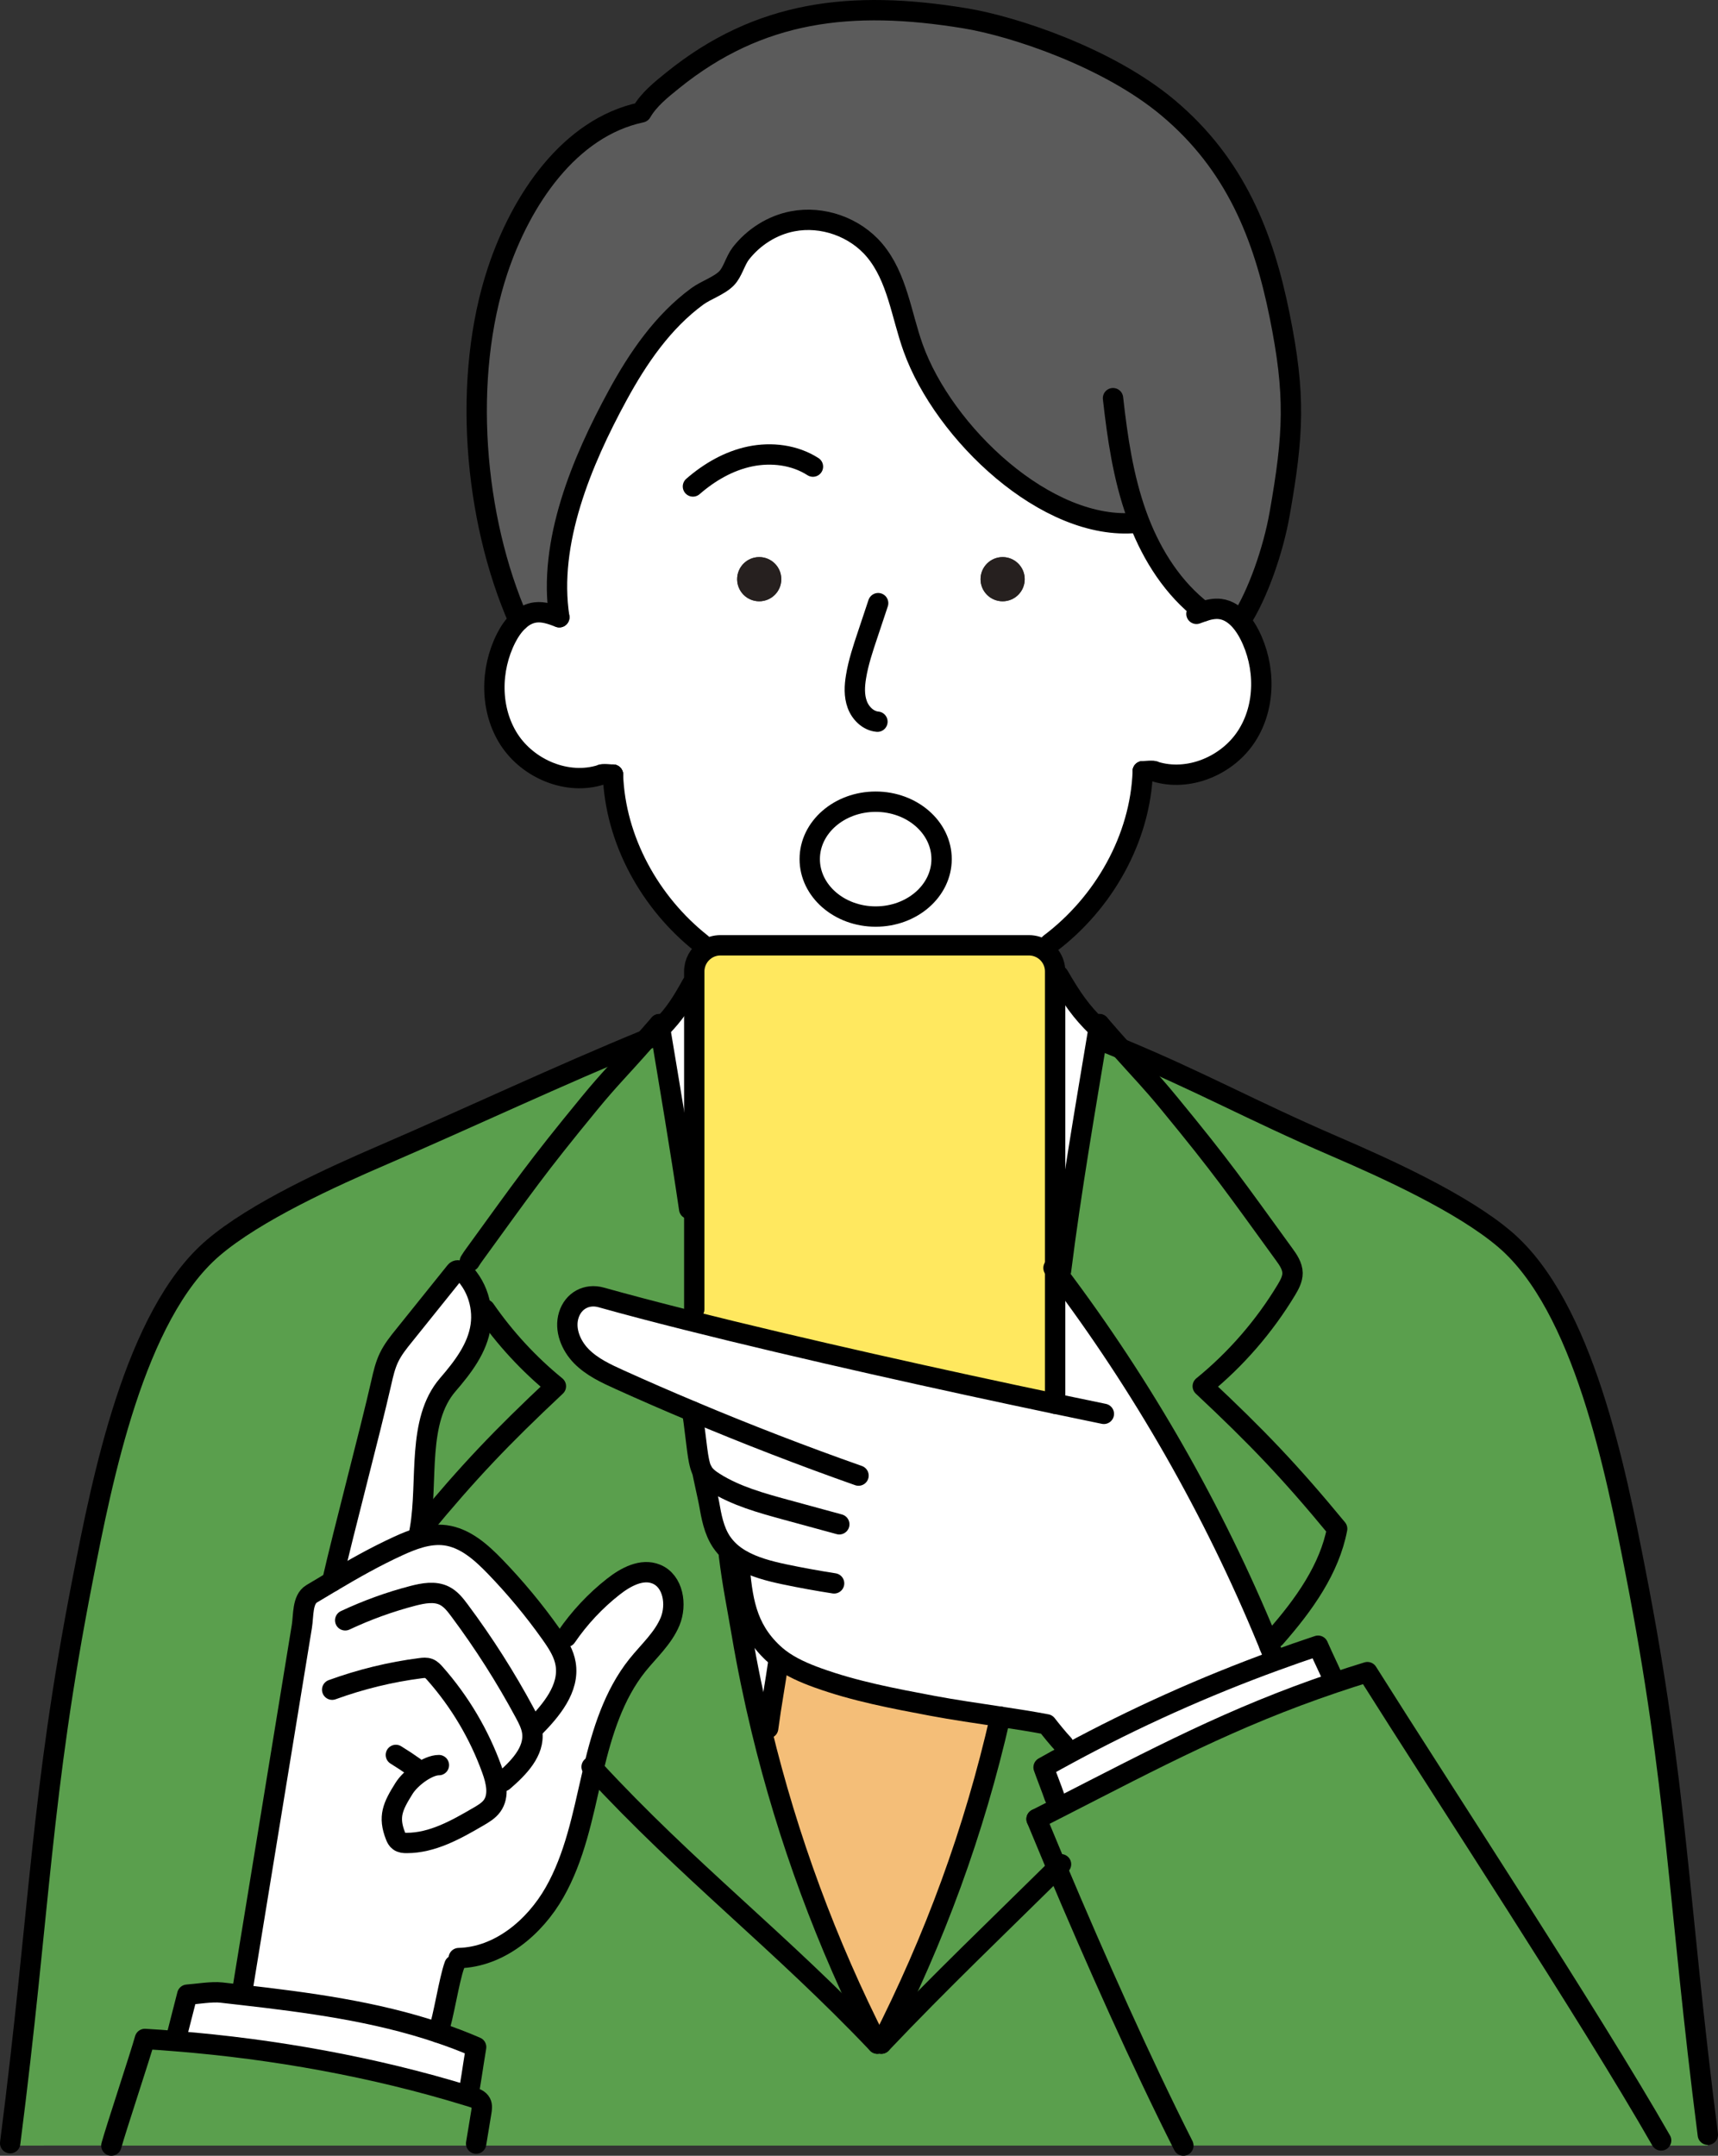
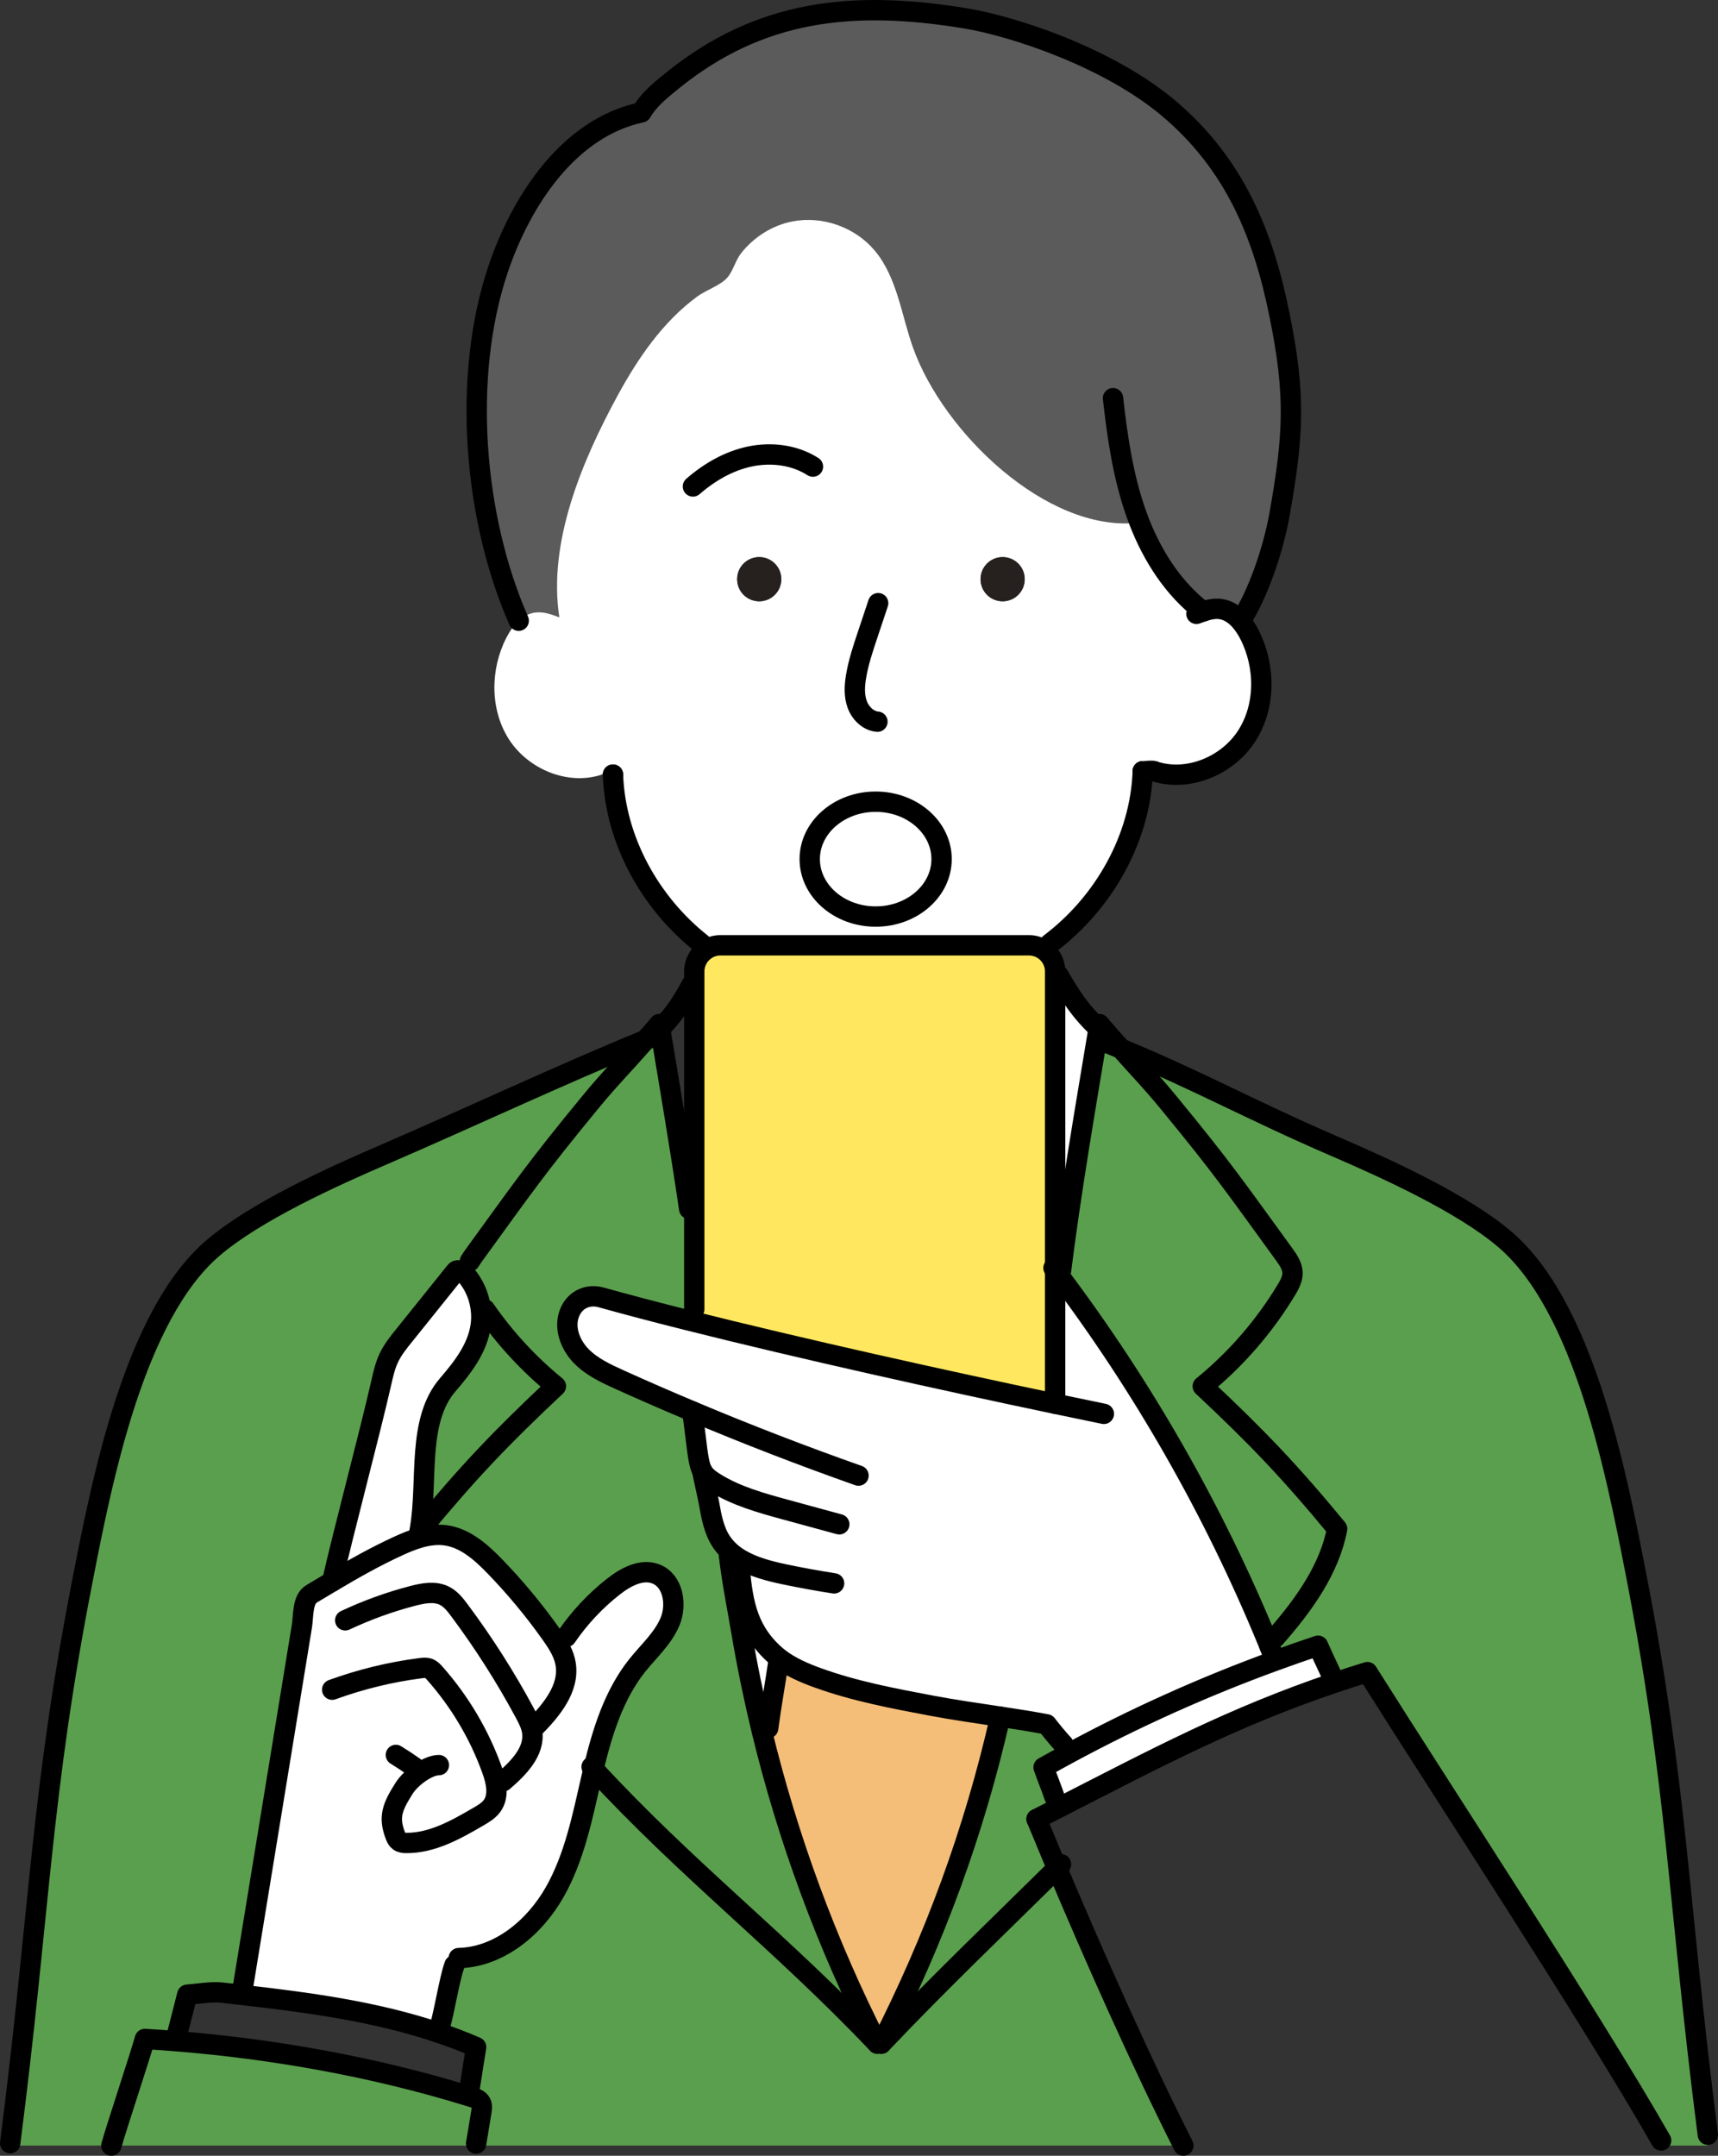
<svg xmlns="http://www.w3.org/2000/svg" id="_レイヤー_2" data-name="レイヤー_2" viewBox="0 0 337.73 423.6">
  <rect x="0" y="0" width="337.73" height="423.6" fill="#333333" stroke="none" />
  <defs>
    <style>
      .cls-1 {
        fill: none;
        stroke: #000;
        stroke-linecap: round;
        stroke-linejoin: round;
        stroke-width: 4px;
      }

      .cls-2 {
        fill: #5a9f4d;
      }

      .cls-3 {
        fill: #5b5b5b;
      }

      .cls-4 {
        fill: #26201f;
      }

      .cls-5 {
        fill: #fff;
      }

      .cls-6 {
        fill: #ffe85f;
      }

      .cls-7 {
        fill: #f4be78;
      }
    </style>
  </defs>
  <g id="_レイヤー_2-2" data-name="_レイヤー_2">
    <g id="_レイヤー_1-2">
      <g>
        <g>
          <path class="cls-2" d="M335.73,419.47v2.13h-9.18v-1.01c-14.01-24.51-42.79-68.27-57.74-92.02-2.22.68-4.37,1.37-6.46,2.08l-.2-.61c-1.49-3.37-1.55-3.29-3.04-6.66-2.81.93-5.61,1.91-8.4,2.93l-.04-.11c-.37-.94-.75-1.88-1.14-2.82l-.39-.96,1.53-.63c5.74-6.52,10.69-13.51,12.19-21.39-9.28-11.25-15.77-18.03-26.42-28.01,6.52-5.3,12.1-11.74,16.44-18.93.61-1.02,1.22-2.11,1.21-3.3-.02-1.39-.86-2.61-1.68-3.73-9.73-13.39-12.06-16.86-22.58-29.65-3.62-4.4-5.32-6.06-9.49-10.73,15.98,6.64,25.28,11.97,42.1,19.23,10.08,4.35,25.05,11.13,33.41,18.27,15.45,13.2,21.79,45.43,25.68,65.38,8.26,42.33,8.28,64.34,14.2,110.54h0Z" />
-           <path class="cls-2" d="M207.79,367.1c-1.39-3.31-2.74-6.55-4.02-9.66,1.46-.74,2.9-1.47,4.31-2.2,19.18-9.8,34.15-17.8,54.27-24.59,2.09-.71,4.24-1.4,6.46-2.08,14.95,23.75,43.73,67.51,57.74,92.02v1.01h-93.92c-8.23-16.27-17.27-36.56-24.84-54.5h0Z" />
          <path class="cls-5" d="M262.15,330.04l.2.61c-20.12,6.79-35.09,14.79-54.27,24.59l-.78-2.13c-.51-1.52-1.63-4.32-2.15-5.83,1.62-.91,3.24-1.81,4.88-2.69,13.09-7.08,26.7-13.19,40.68-18.28,2.79-1.02,5.59-2,8.4-2.93,1.49,3.37,1.55,3.29,3.04,6.66h0Z" />
          <path class="cls-2" d="M220.34,206.05c4.17,4.67,5.87,6.33,9.49,10.73,10.52,12.79,12.85,16.26,22.58,29.65.82,1.12,1.66,2.34,1.68,3.73,0,1.19-.6,2.28-1.21,3.3-4.34,7.19-9.92,13.63-16.44,18.93,10.65,9.98,17.14,16.76,26.42,28.01-1.5,7.88-6.45,14.87-12.19,21.39l-1.53.63c-10.6-25.7-24.5-50.03-41.25-72.21l.69-.52c1.96-15.65,4.84-32.3,7.42-47.8.04-.22.07-.43.11-.65,1.67,1.93,3.05,3.49,4.23,4.81h0Z" />
          <path class="cls-3" d="M223.94,102.5l-.51.23c-17.67,1.72-37.93-17.66-43.92-34.37-2.34-6.52-3.12-13.88-7.59-19.18-3.85-4.57-10.26-6.83-16.12-5.69-4.01.77-7.67,3.11-10.17,6.32-1.09,1.42-1.59,3.63-2.78,4.86-1.41,1.47-4.07,2.33-5.76,3.56-6.77,4.96-11.65,12.08-15.67,19.46-7.09,13.02-13.74,28.94-11.47,43.6-1.51-.57-3.09-1.15-4.68-.95-1.26.15-2.36.76-3.29,1.63-8.91-20.24-11.12-47.87-4.13-68.85,4.6-13.79,14.06-28.03,28.25-31.04,1.48-2.55,3.85-4.43,6.14-6.28C149.25,2.06,167.33-.08,189.69,3.59c9.63,1.57,28.13,7.71,39.89,17.55,13.29,11.12,18.84,25.24,21.98,40.84,3.15,15.61,2.76,23.35,0,39.02-1.25,7.09-4.27,15.78-7.64,20.97l-.05.05c-1.07-1.22-2.39-2.15-3.98-2.35-1.14-.14-2.28.11-3.38.48-5.81-4.44-9.9-10.82-12.56-17.65Z" />
          <path class="cls-5" d="M207.42,275.83v-26.25c.16.21.32.42.47.63,16.75,22.18,30.65,46.51,41.25,72.21l.39.96c.39.94.77,1.88,1.14,2.82l.04.11c-13.98,5.09-27.59,11.2-40.68,18.28l-.97-1.81c-1.14-1.21-2.45-2.85-3.31-3.95-2.87-.55-5.97-1.03-9.11-1.5-4.57-.69-9.22-1.36-13.41-2.15-7.6-1.43-15.24-2.87-22.51-5.5-2.62-.95-5.22-2.07-7.44-3.74-.47-.36-.93-.75-1.37-1.16-5.28-4.99-6-10.6-6.61-17.84l.32-.5c-.75-.44-1.44-.93-2.08-1.5-.64-.58-1.22-1.24-1.72-1.98-1.49-2.24-1.98-4.97-2.44-7.61-.12-.7-1.22-5.62-1.34-6.32-.34-.63-.49-1.33-.64-2.02-.45-2.15-.91-7.56-1.36-9.7h0c-4.77-2.01-9.51-4.07-14.22-6.2-2.7-1.22-5.45-2.5-7.53-4.61-2.07-2.11-3.36-5.25-2.48-8.08s3.52-4.28,6.38-3.48c5,1.4,10.64,2.88,16.69,4.4,22.66,5.7,51.02,11.99,72.54,16.49h0Z" />
          <path class="cls-5" d="M236.5,120.15c1.1-.37,2.24-.62,3.38-.48,1.59.2,2.91,1.13,3.98,2.35.7.81,1.29,1.74,1.77,2.68,3.16,6.19,3.22,14.06-.54,19.9-3.75,5.85-11.47,9.09-18.09,6.99-.09-.26-2.09-.04-2.35-.04h0s-.03,0,0,0c-.46,13.21-7.67,25.9-18.28,33.88l-2.57.55c-.48-.15-1-.23-1.53-.23h-60.65c-1.06,0-2.05.32-2.87.88l-.84-1.21c-10.13-8-16.97-20.36-17.41-33.21q-.29-8.57,0,0h0c-.23.02-2.27-.21-2.36.05-6.62,2.11-14.33-1.14-18.09-6.98-3.75-5.85-3.69-13.72-.54-19.91.63-1.23,1.45-2.46,2.47-3.39.93-.87,2.03-1.48,3.29-1.63,1.59-.2,3.17.38,4.68.95-2.27-14.66,4.38-30.58,11.47-43.6,4.02-7.38,8.9-14.5,15.67-19.46,1.69-1.23,4.35-2.09,5.76-3.56,1.19-1.23,1.69-3.44,2.78-4.86,2.5-3.21,6.16-5.55,10.17-6.32,5.86-1.14,12.27,1.12,16.12,5.69,4.47,5.3,5.25,12.66,7.59,19.18,5.99,16.71,26.25,36.09,43.92,34.37l.51-.23c2.66,6.83,6.75,13.21,12.56,17.65h0ZM201.44,113.81c0-2.4-1.95-4.34-4.34-4.34s-4.34,1.94-4.34,4.34,1.94,4.34,4.34,4.34,4.34-1.94,4.34-4.34ZM185.1,168.81c0-6.23-5.8-11.28-12.96-11.28s-12.96,5.05-12.96,11.28,5.81,11.29,12.96,11.29,12.96-5.06,12.96-11.29ZM153.59,113.81c0-2.4-1.94-4.34-4.34-4.34s-4.34,1.94-4.34,4.34,1.94,4.34,4.34,4.34,4.34-1.94,4.34-4.34Z" />
          <path class="cls-2" d="M232.63,421.6H93.6v-.39c.41-2.53.61-3.73,1.03-6.25.09-.59.18-1.23-.09-1.76-.34-.65-1.11-.93-1.81-1.15-.28-.09-.57-.18-.86-.26l.31-1.04c.15,0,.78-4.72,1.42-8.5-2.46-1.07-4.95-2.01-7.48-2.86,1.07-2.95,2.14-10.29,3.21-13.23l.85-1.4c7.96-.2,14.9-6,18.84-12.92,3.94-6.92,5.49-14.9,7.28-22.66.12-.53.25-1.06.37-1.6,18.4,19.97,36.72,33.9,55.81,53.99h.77c11.55-12.17,23.13-23.21,34.54-34.47,7.57,17.94,16.61,38.23,24.84,54.5h0Z" />
          <path class="cls-5" d="M215.67,201.83l.33.06c-2.58,15.5-5.46,32.15-7.42,47.8l-.69.52c-.15-.21-.31-.42-.47-.63v-57.88h.7c2.6,4.49,4.41,7.09,7.55,10.13Z" />
          <path class="cls-2" d="M209.06,342.78l.97,1.81c-1.64.88-3.26,1.78-4.88,2.69.52,1.51,1.64,4.31,2.15,5.83l.78,2.13c-1.41.73-2.85,1.46-4.31,2.2,1.28,3.11,2.63,6.35,4.02,9.66-11.41,11.26-22.99,22.3-34.54,34.47,10.52-20.66,18.24-41.64,23.39-64.24,3.14.47,6.24.95,9.11,1.5.86,1.1,2.17,2.74,3.31,3.95h0Z" />
          <path class="cls-6" d="M207.42,249.58v26.25c-21.52-4.5-49.88-10.79-72.54-16.49l1.6-2.09v-66.36c0-1.77.9-3.34,2.27-4.26.82-.56,1.81-.88,2.87-.88h60.65c.53,0,1.05.08,1.53.23,2.1.65,3.62,2.6,3.62,4.91v58.69h0Z" />
          <circle class="cls-4" cx="197.1" cy="113.81" r="4.34" />
          <path class="cls-7" d="M183.23,335.18c4.19.79,8.84,1.46,13.41,2.15-5.15,22.6-12.87,43.58-23.39,64.24h-.77c-9.96-19.57-17.62-40.31-22.78-61.66l1.31-.32c.66-4.95,1.35-8.47,2.06-13.39l.21-.26c2.22,1.67,4.82,2.79,7.44,3.74,7.27,2.63,14.91,4.07,22.51,5.5h0Z" />
          <path class="cls-5" d="M172.14,157.53c7.16,0,12.96,5.05,12.96,11.28s-5.8,11.29-12.96,11.29-12.96-5.06-12.96-11.29,5.81-11.28,12.96-11.28Z" />
          <path class="cls-2" d="M126.9,204.34c.82-.92,1.71-1.94,2.72-3.1.04.22.07.43.11.65,1.92,11.54,4,23.72,5.75,35.66h1v19.7l-1.6,2.09c-6.05-1.52-11.69-3-16.69-4.4-2.86-.8-5.5.65-6.38,3.48s.41,5.97,2.48,8.08c2.08,2.11,4.83,3.39,7.53,4.61,4.71,2.13,9.45,4.19,14.22,6.19h0c.45,2.15.91,7.56,1.36,9.71.15.69.3,1.39.64,2.02.12.7,1.22,5.62,1.34,6.32.46,2.64.95,5.37,2.44,7.61.5.74,1.08,1.4,1.72,1.98l-.25.63c.72,5.87,1.53,9.6,2.52,15.43,1.08,6.35,2.38,12.65,3.89,18.91,5.16,21.35,12.82,42.09,22.78,61.66-19.09-20.09-37.41-34.02-55.81-53.99,1.74-7.25,3.98-14.53,8.6-20.33,2.25-2.81,5.06-5.29,6.45-8.61,1.38-3.33.63-7.97-2.71-9.33-2.84-1.16-6.01.56-8.43,2.46-3.56,2.79-6.69,6.14-9.25,9.88l-2.57.07-.48-.69c-3.31-4.67-6.98-9.08-10.96-13.2-2.73-2.82-5.87-5.63-9.76-6.15-1.67-.22-3.34,0-4.98.46l-.21-.69c.07-.36.14-.73.2-1.1l.29.05c9.29-11.25,15.78-18.03,26.42-28.01-5.32-4.34-10.03-9.44-13.94-15.09l-.8.08c-.24-2.26-1.09-4.45-2.46-6.26-.45-.61-1.38-1.5-2.06-1.5l2.35-1.79c.29-.48.62-.95.95-1.4,9.73-13.39,12.06-16.86,22.57-29.65,4.03-4.9,5.69-6.4,11.01-12.44h0Z" />
          <path class="cls-5" d="M153.28,325.94l-.21.26c-.71,4.92-1.4,8.44-2.06,13.39l-1.31.32c-1.51-6.26-2.81-12.56-3.89-18.91-.99-5.83-1.8-9.56-2.52-15.43l.25-.63c.64.57,1.33,1.06,2.08,1.5l-.32.5c.61,7.24,1.33,12.85,6.61,17.84.44.41.9.8,1.37,1.16h0Z" />
          <circle class="cls-4" cx="149.25" cy="113.81" r="4.34" />
-           <path class="cls-5" d="M136.48,193.39v44.16h-1c-1.75-11.94-3.83-24.12-5.75-35.66l.33-.06c2.48-2.53,3.9-4.7,5.96-8.44h.46,0Z" />
          <path class="cls-5" d="M108.76,321.72l2.57-.07c2.56-3.74,5.69-7.09,9.25-9.88,2.42-1.9,5.59-3.62,8.43-2.46,3.34,1.36,4.09,6,2.71,9.33-1.39,3.32-4.2,5.8-6.45,8.61-4.62,5.8-6.86,13.08-8.6,20.33-.12.54-.25,1.07-.37,1.6-1.79,7.76-3.34,15.74-7.28,22.66s-10.88,12.72-18.84,12.92l-.85,1.4c-1.07,2.94-2.14,10.28-3.21,13.23-12.38-4.16-25.53-5.91-38.59-7.4l.04-.39c3.92-24,7.85-48,11.77-72.01.35-2.13.06-5.28,1.91-6.4,1.35-.81,2.7-1.62,4.05-2.42,4.24-2.52,8.53-4.94,13.01-6.99,1.37-.63,2.81-1.23,4.27-1.64,1.64-.46,3.31-.68,4.98-.46,3.89.52,7.03,3.33,9.76,6.15,3.98,4.12,7.65,8.53,10.96,13.2l.48.69h0Z" />
          <path class="cls-2" d="M126.9,204.34c-5.32,6.04-6.98,7.54-11.01,12.44-10.51,12.79-12.84,16.26-22.57,29.65-.33.45-.66.92-.95,1.4l-2.35,1.79c-.19,0-.36.07-.49.24-3.37,4.19-6.73,8.37-10.09,12.56-1.1,1.36-2.2,2.73-2.96,4.31-.75,1.55-1.14,3.25-1.52,4.94-2.23,9.82-7.43,29.28-9.66,39.1-1.35.8-2.7,1.61-4.05,2.42-1.85,1.12-1.56,4.27-1.91,6.4-3.92,24.01-7.85,48.01-11.77,72.01l-.04.39c-1.35-.16-2.7-.31-4.05-.46-1.83-.21-4.82.29-6.67.42-.68,2.67-1.37,5.34-2.05,8.01l-.09,1.13c-2.07-.18-4.14-.32-6.19-.44-.93,3.36-5.66,17.58-6.59,20.95H2v-.47c5.93-46.2,5.94-68.21,14.21-110.54,3.89-19.95,10.22-52.18,25.68-65.38,8.35-7.14,23.32-13.92,33.41-18.27,17.06-7.36,34.39-15.54,51.6-22.6h0Z" />
          <path class="cls-2" d="M95.34,257.3c3.91,5.65,8.62,10.75,13.94,15.09-10.64,9.98-17.13,16.76-26.42,28.01l-.29-.05c1.6-9.4-.68-21.16,5.47-28.27,2.93-3.4,5.84-7.16,6.46-11.61.14-1.02.16-2.06.04-3.09l.8-.08h0Z" />
          <path class="cls-2" d="M94.54,413.2c.27.53.18,1.17.09,1.76-.42,2.52-.62,3.72-1.03,6.25v.39H21.89c.93-3.37,5.66-17.59,6.59-20.95,2.05.12,4.12.26,6.19.44,19.19,1.53,38.95,5.09,57.2,10.7.29.08.58.17.86.26.7.22,1.47.5,1.81,1.15h0Z" />
          <path class="cls-5" d="M94.54,257.38c.12,1.03.1,2.07-.04,3.09-.62,4.45-3.53,8.21-6.46,11.61-6.15,7.11-3.87,18.87-5.47,28.27-.06.37-.13.74-.2,1.1l.21.69c-1.46.41-2.9,1.01-4.27,1.64-4.48,2.05-8.77,4.47-13.01,6.99,2.23-9.82,7.43-29.28,9.66-39.1.38-1.69.77-3.39,1.52-4.94.76-1.58,1.86-2.95,2.96-4.31,3.36-4.19,6.72-8.37,10.09-12.56.13-.17.3-.24.49-.24.68,0,1.61.89,2.06,1.5,1.37,1.81,2.22,4,2.46,6.26h0Z" />
-           <path class="cls-5" d="M92.18,410.75l-.31,1.04c-18.25-5.61-38.01-9.17-57.2-10.7l.09-1.13c.68-2.67,1.37-5.34,2.05-8.01,1.85-.13,4.84-.63,6.67-.42,1.35.15,2.7.3,4.05.46,13.06,1.49,26.21,3.24,38.59,7.4,2.53.85,5.02,1.79,7.48,2.86-.64,3.78-1.27,8.5-1.42,8.5h0Z" />
        </g>
        <g>
          <path class="cls-1" d="M129.62,203.24c-.9.36-1.81.73-2.72,1.1-17.21,7.06-34.54,15.24-51.6,22.6-10.09,4.35-25.06,11.13-33.41,18.27-15.46,13.2-21.79,45.43-25.68,65.38-8.27,42.33-8.28,64.34-14.21,110.54" />
          <path class="cls-1" d="M136.48,257.25v-66.36c0-1.77.9-3.34,2.27-4.26.82-.56,1.81-.88,2.87-.88h60.65c.53,0,1.05.08,1.53.23,2.1.65,3.62,2.6,3.62,4.91v84.94" />
          <path class="cls-1" d="M217,277.82c-2.99-.61-6.2-1.28-9.58-1.99-21.52-4.5-49.88-10.79-72.54-16.49-6.05-1.52-11.69-3-16.69-4.4-2.86-.8-5.5.65-6.38,3.48s.41,5.97,2.48,8.08c2.08,2.11,4.83,3.39,7.53,4.61,4.71,2.13,9.45,4.19,14.22,6.19,10.78,4.54,21.7,8.76,32.73,12.65" />
          <path class="cls-1" d="M136.04,277.31c.45,2.14.91,7.55,1.36,9.7.15.69.3,1.39.64,2.02.53.99,1.48,1.69,2.43,2.29,4.25,2.66,9.16,4.01,13.99,5.33,3.51.96,7.02,1.91,10.53,2.87" />
          <path class="cls-1" d="M138.04,289.03c.12.7,1.22,5.62,1.34,6.32.46,2.64.95,5.37,2.44,7.61.5.74,1.08,1.4,1.72,1.98.64.57,1.33,1.06,2.08,1.5,2.55,1.49,5.64,2.29,8.58,2.91,3.24.68,6.5,1.27,9.77,1.78" />
          <path class="cls-1" d="M209.06,342.78c-1.14-1.21-2.45-2.85-3.31-3.95-2.87-.55-5.97-1.03-9.11-1.5-4.57-.69-9.22-1.36-13.41-2.15-7.6-1.43-15.24-2.87-22.51-5.5-2.62-.95-5.22-2.07-7.44-3.74-.47-.36-.93-.75-1.37-1.16-5.28-4.99-6-10.6-6.61-17.84" />
          <path class="cls-1" d="M249.53,323.38c.39.94.77,1.88,1.14,2.82" />
          <path class="cls-1" d="M207.1,249.15c.11.14.22.29.32.43.16.21.32.42.47.63,16.75,22.18,30.65,46.51,41.25,72.21l.39.96" />
          <path class="cls-1" d="M203.77,357.44c1.46-.74,2.9-1.47,4.31-2.2,19.18-9.8,34.15-17.8,54.27-24.59,2.09-.71,4.24-1.4,6.46-2.08,14.95,23.75,43.73,67.51,57.74,92.02" />
          <path class="cls-1" d="M262.15,330.04c-1.49-3.37-1.55-3.29-3.04-6.66-2.81.93-5.61,1.91-8.4,2.93-13.98,5.09-27.59,11.2-40.68,18.28-1.64.88-3.26,1.78-4.88,2.69.52,1.51,1.64,4.31,2.15,5.83" />
          <path class="cls-1" d="M203.77,357.44c1.28,3.11,2.63,6.35,4.02,9.66,7.57,17.94,16.61,38.23,24.84,54.5" />
          <path class="cls-1" d="M111.33,321.65c2.56-3.74,5.69-7.09,9.25-9.88,2.42-1.9,5.59-3.62,8.43-2.46,3.34,1.36,4.09,6,2.71,9.33-1.39,3.32-4.2,5.8-6.45,8.61-4.62,5.8-6.86,13.08-8.6,20.33-.12.54-.25,1.07-.37,1.6-1.79,7.76-3.34,15.74-7.28,22.66s-10.88,12.72-18.84,12.92" />
          <path class="cls-1" d="M104.86,339.63c3.47-3.49,7.15-7.84,6.33-12.7-.32-1.91-1.33-3.61-2.43-5.21l-.48-.69c-3.31-4.67-6.98-9.08-10.96-13.2-2.73-2.82-5.87-5.63-9.76-6.15-1.67-.22-3.34,0-4.98.46-1.46.41-2.9,1.01-4.27,1.64-4.48,2.05-8.77,4.47-13.01,6.99-1.35.8-2.7,1.61-4.05,2.42-1.85,1.12-1.56,4.27-1.91,6.4-3.92,24.01-7.85,48.01-11.77,72.01" />
          <path class="cls-1" d="M67.86,318.39c4.28-2.01,8.75-3.63,13.33-4.82,2.04-.52,4.29-.95,6.17-.01,1.26.63,2.15,1.78,2.99,2.91,4.76,6.38,9.05,13.12,12.82,20.13.63,1.17,1.26,2.39,1.45,3.71.54,3.87-2.71,7.13-5.68,9.69" />
          <path class="cls-1" d="M65.3,332.02c5.61-2.04,11.45-3.47,17.38-4.23.53-.07,1.1-.13,1.6.06.51.19.89.6,1.24,1,4.87,5.51,8.69,11.95,11.18,18.86.85,2.34,1.49,5.14.03,7.15-.67.92-1.68,1.52-2.66,2.09-4.39,2.56-9.06,5.2-14.15,5.19-.51,0-1.06-.04-1.47-.35-.34-.24-.54-.62-.69-1.01-1.52-3.83-.53-5.86,1.66-9.36,1.31-2.09,4.66-4.58,6.86-4.58" />
          <path class="cls-1" d="M77.82,344.84c1.27.78,2.48,1.58,3.63,2.4" />
          <path class="cls-1" d="M89.33,386.16c-1.07,2.94-2.14,10.28-3.21,13.23h0" />
          <path class="cls-1" d="M34.76,399.96c.68-2.67,1.37-5.34,2.05-8.01,1.85-.13,4.84-.63,6.67-.42,1.35.15,2.7.3,4.05.46,13.06,1.49,26.21,3.24,38.59,7.4,2.53.85,5.02,1.79,7.48,2.86-.64,3.78-1.27,8.5-1.42,8.5-.01,0-.02-.03-.03-.1" />
          <path class="cls-1" d="M21.89,421.6c.93-3.37,5.66-17.59,6.59-20.95,2.05.12,4.12.26,6.19.44,19.19,1.53,38.95,5.09,57.2,10.7.29.08.58.17.86.26.7.22,1.47.5,1.81,1.15.27.53.18,1.17.09,1.76-.42,2.52-.62,3.72-1.03,6.25" />
          <path class="cls-1" d="M65.3,310.77c2.23-9.82,7.43-29.28,9.66-39.1.38-1.69.77-3.39,1.52-4.94.76-1.58,1.86-2.95,2.96-4.31,3.36-4.19,6.72-8.37,10.09-12.56.13-.17.3-.24.49-.24.68,0,1.61.89,2.06,1.5,1.37,1.81,2.22,4,2.46,6.26.12,1.03.1,2.07-.04,3.09-.62,4.45-3.53,8.21-6.46,11.61-6.15,7.11-3.87,18.87-5.47,28.27-.06.37-.13.74-.2,1.1" />
          <path class="cls-1" d="M217,204.68c1.15.46,2.26.92,3.34,1.37,15.98,6.64,25.28,11.97,42.1,19.23,10.08,4.35,25.05,11.13,33.41,18.27,15.45,13.2,21.79,45.43,25.68,65.38,8.26,42.33,8.28,64.34,14.2,110.54" />
          <path class="cls-1" d="M120.5,152.21c.44,12.85,7.28,25.21,17.41,33.21" />
          <path class="cls-1" d="M120.5,152.21s.03,0,0,0h0Z" />
-           <path class="cls-1" d="M109.95,121.29c-1.51-.57-3.09-1.15-4.68-.95-1.26.15-2.36.76-3.29,1.63-1.02.93-1.84,2.16-2.47,3.39-3.15,6.19-3.21,14.06.54,19.91,3.76,5.84,11.47,9.09,18.09,6.98.09-.26,2.13-.03,2.36-.04" />
          <path class="cls-1" d="M224.65,151.55c-.46,13.21-7.67,25.9-18.28,33.88" />
          <path class="cls-1" d="M224.65,151.55s-.04,0,0,0h0Z" />
          <path class="cls-1" d="M235.2,120.62c.43-.16.86-.32,1.3-.47,1.1-.37,2.24-.62,3.38-.48,1.59.2,2.91,1.13,3.98,2.35.7.81,1.29,1.74,1.77,2.68,3.16,6.19,3.22,14.06-.54,19.9-3.75,5.85-11.47,9.09-18.09,6.99-.09-.26-2.09-.04-2.35-.04" />
-           <path class="cls-1" d="M223.43,102.73c-17.67,1.72-37.93-17.66-43.92-34.37-2.34-6.52-3.12-13.88-7.59-19.18-3.85-4.57-10.26-6.83-16.12-5.69-4.01.77-7.67,3.11-10.17,6.32-1.09,1.42-1.59,3.63-2.78,4.86-1.41,1.47-4.07,2.33-5.76,3.56-6.77,4.96-11.65,12.08-15.67,19.46-7.09,13.02-13.74,28.94-11.47,43.6" />
          <path class="cls-1" d="M172.63,118.52c-.68,2.06-1.37,4.12-2.06,6.18-.91,2.72-1.83,5.45-2.29,8.28-.3,1.82-.4,3.72.24,5.45.63,1.72,2.14,3.22,3.97,3.38" />
          <path class="cls-1" d="M159.81,91.69c-3.6-2.31-8.16-2.87-12.35-2s-8.01,3.09-11.24,5.9" />
          <path class="cls-1" d="M218.8,78.24c.87,7.76,2,15.55,4.63,22.89.16.46.33.92.51,1.37,2.66,6.83,6.75,13.21,12.56,17.65h0" />
          <path class="cls-1" d="M243.91,121.97c3.37-5.19,6.39-13.88,7.64-20.97,2.77-15.67,3.16-23.41,0-39.02-3.14-15.6-8.69-29.72-21.98-40.84-11.76-9.84-30.26-15.98-39.89-17.55-22.36-3.67-40.44-1.53-57.45,12.21-2.29,1.85-4.66,3.73-6.14,6.28-14.19,3.01-23.65,17.25-28.25,31.04-6.99,20.98-4.78,48.61,4.13,68.85" />
          <path class="cls-1" d="M116.3,347.18c.12.13.25.27.37.4,18.4,19.97,36.72,33.9,55.81,53.99" />
          <path class="cls-1" d="M95.34,257.3c3.91,5.65,8.62,10.75,13.94,15.09-10.64,9.98-17.13,16.76-26.42,28.01" />
          <path class="cls-1" d="M129.62,201.24c-1.01,1.16-1.9,2.18-2.72,3.1-5.32,6.04-6.98,7.54-11.01,12.44-10.51,12.79-12.84,16.26-22.57,29.65-.33.45-.66.92-.95,1.4" />
          <path class="cls-1" d="M130.06,201.83c2.48-2.53,3.9-4.7,5.96-8.44" />
          <path class="cls-1" d="M143.29,305.57c.72,5.87,1.53,9.6,2.52,15.43,1.08,6.35,2.38,12.65,3.89,18.91,5.16,21.35,12.82,42.09,22.78,61.66" />
          <path class="cls-1" d="M129.62,201.24c.04.22.07.43.11.65,1.92,11.54,4,23.72,5.75,35.66" />
          <path class="cls-1" d="M153.07,326.2c-.71,4.92-1.4,8.44-2.06,13.39" />
          <path class="cls-1" d="M208.58,366.32c-.26.26-.53.52-.79.78-11.41,11.26-22.99,22.3-34.54,34.47" />
          <path class="cls-1" d="M216.11,201.24c1.67,1.93,3.05,3.49,4.23,4.81,4.17,4.67,5.87,6.33,9.49,10.73,10.52,12.79,12.85,16.26,22.58,29.65.82,1.12,1.66,2.34,1.68,3.73,0,1.19-.6,2.28-1.21,3.3-4.34,7.19-9.92,13.63-16.44,18.93,10.65,9.98,17.14,16.76,26.42,28.01-1.5,7.88-6.45,14.87-12.19,21.39" />
          <path class="cls-1" d="M215.67,201.83c-3.14-3.04-4.95-5.64-7.55-10.13" />
          <path class="cls-1" d="M196.64,337.33c-5.15,22.6-12.87,43.58-23.39,64.24" />
          <path class="cls-1" d="M216.11,201.24c-.04.22-.07.43-.11.65-2.58,15.5-5.46,32.15-7.42,47.8" />
          <path class="cls-1" d="M185.1,168.81c0,6.23-5.8,11.29-12.96,11.29s-12.96-5.06-12.96-11.29,5.81-11.28,12.96-11.28,12.96,5.05,12.96,11.28Z" />
        </g>
      </g>
    </g>
  </g>
</svg>